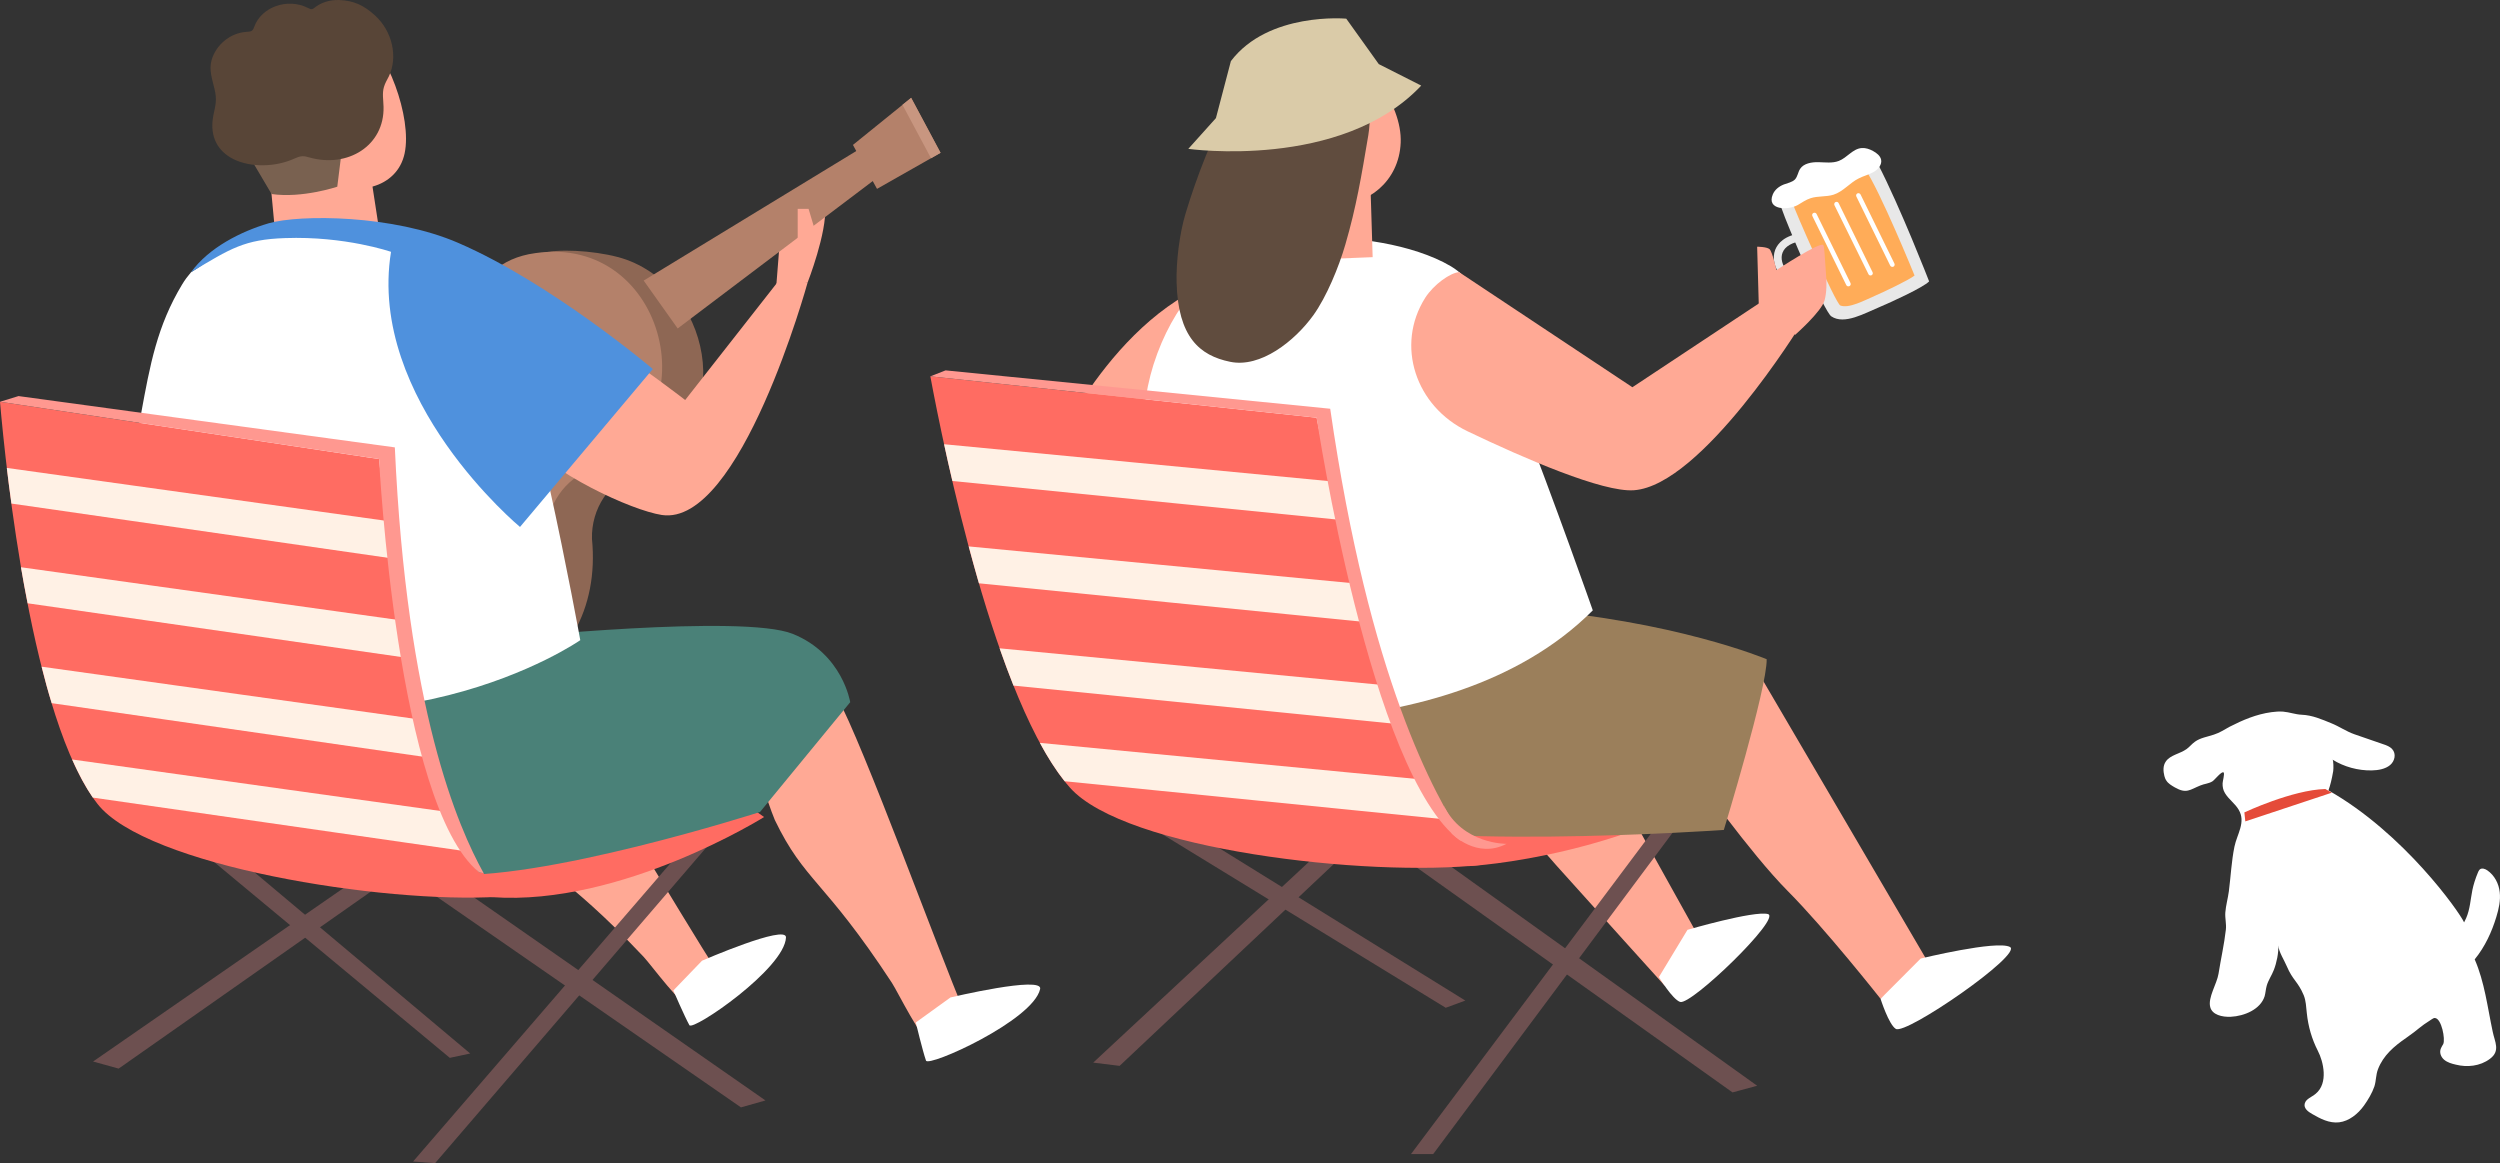
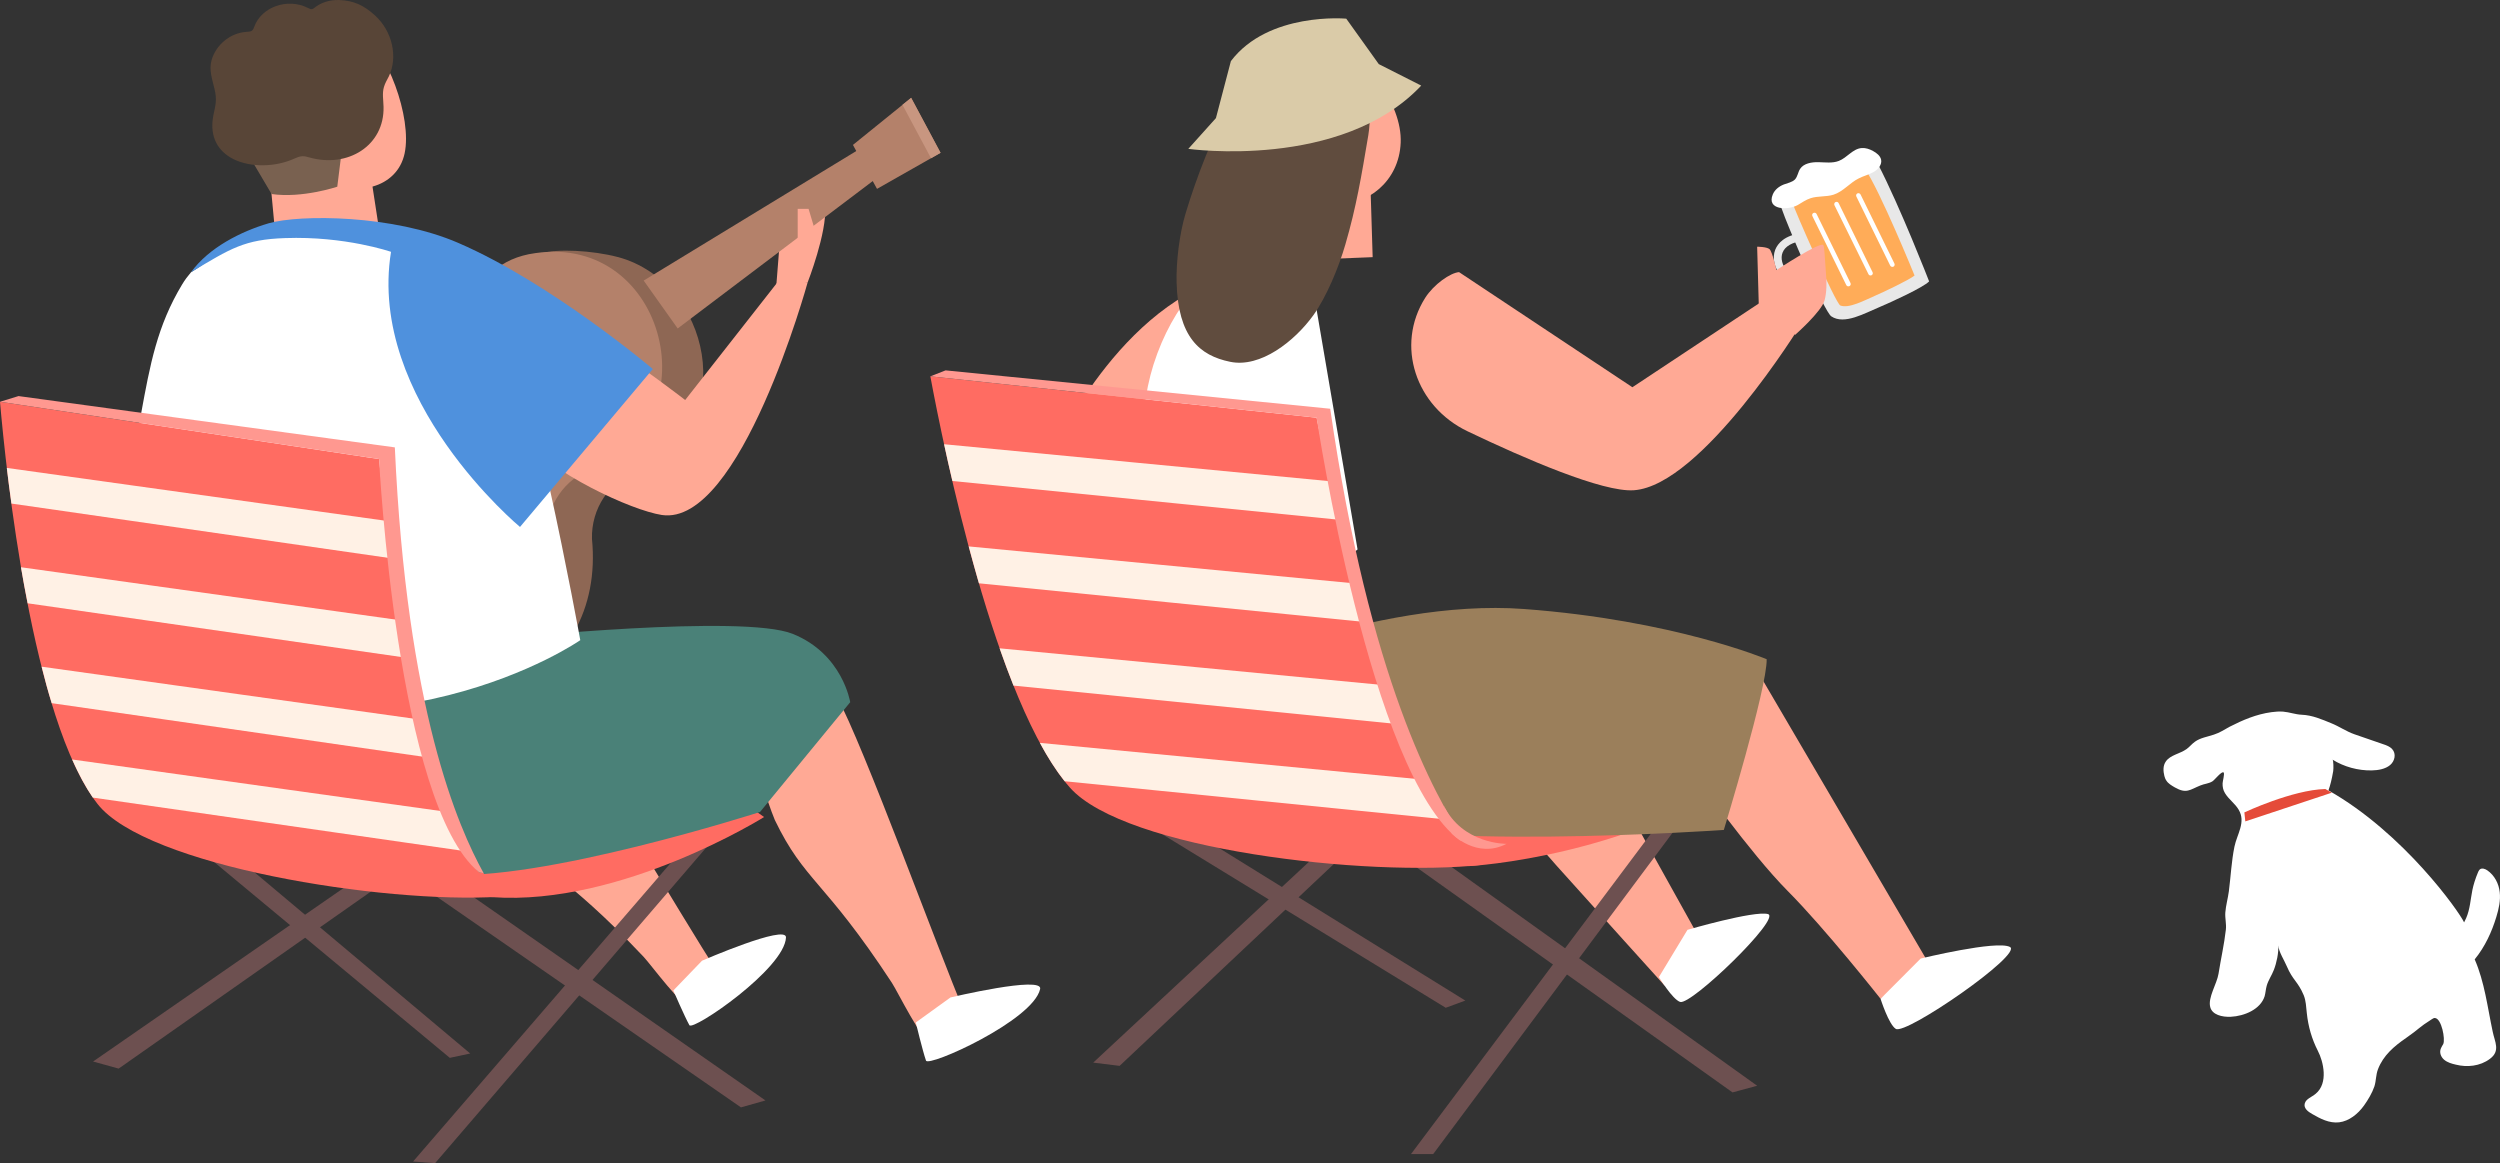
<svg xmlns="http://www.w3.org/2000/svg" version="1.1" id="圖層_1" x="0px" y="0px" width="183.749px" height="85.491px" viewBox="0 0 183.749 85.491" enable-background="new 0 0 183.749 85.491" xml:space="preserve">
  <rect x="0" y="0" width="183.749" height="85.491" fill="#333333" stroke="none" />
  <g>
    <g>
      <g>
        <path fill="#FFA995" d="M39.86,50.972c2.46,3.029,10.38,16.67,12.86,20.439c0.4,0.6,0.8,1.131,0.54,1.84     c-0.29,0.76-1.52,1.09-2.32,0.94c-0.8-0.14-3.1-3.3-3.64-3.87c-6.03-6.38-7.36-5.97-10.22-9.92c-0.17-0.23-1.77-3-1.79-3.29     C35.27,56.841,39.86,50.972,39.86,50.972z" />
        <path fill="#FFFFFF" d="M51.6,70.611c0,0,6.21-2.7,6.17-1.71c-0.1,2.301-6.84,6.9-7.1,6.45c-0.36-0.649-1.18-2.55-1.18-2.55     L51.6,70.611z" />
      </g>
      <g>
        <g>
          <polygon fill="#6D5050" points="33.54,59.531 6.84,78.021 8.72,78.542 35.18,59.972     " />
          <polygon fill="#6D5050" points="10.94,57.591 34.56,77.432 33.06,77.751 9.23,57.952     " />
        </g>
        <g>
          <polygon fill="#6D5050" points="52.14,60.132 30.36,85.372 31.98,85.491 53.56,60.372     " />
          <polygon fill="#6D5050" points="29.3,62.102 56.26,80.882 54.46,81.392 27.73,62.882     " />
        </g>
      </g>
      <g>
        <path fill="#FFA995" d="M57.46,15.892l3.46-2.811c0,0-0.41,0.141-0.27,2.08c0.14,1.95-1.29,5.6-1.29,5.6l-2.32,0.461     L57.46,15.892z" />
        <g>
          <g>
            <g>
              <path fill="#8E6754" d="M40.32,18.511c-5.37,0.841-2.82,6.871-6.68,7.98c-0.47,0.141-0.95,0.17-1.44,0.15        c-11.65-0.381-17.78,15.71-9.3,22.359c3.06,2.41,10,3.82,14.32,1.881c4.38-1.971,6.8-6.08,6.29-11.28        c-0.06-2.2,1.27-4.2,3.21-4.91c7.53-3.05,5.85-13.22-0.67-15.601C44.43,18.511,41.72,18.281,40.32,18.511z" />
            </g>
            <g>
              <path fill="#B4816A" d="M39.36,18.602c-5.39,0.72-4.88,6.38-8.76,7.409c-0.48,0.121-0.96,0.141-1.45,0.121        c-11.64-0.65-15.96,13.56-8.32,21.16c7.36,7.539,20.12,2.39,19.34-7.961c-0.01-2.199,1.36-4.17,3.32-4.84        C52.38,31.122,49.05,17.212,39.36,18.602z" />
            </g>
            <g>
              <path fill="#9D715C" d="M22.26,39.722c0.28,2.619,2.48,4.43,4.9,4.05c2.42-0.37,4.15-2.8,3.87-5.42        c-0.29-2.62-2.48-4.44-4.9-4.06C23.7,34.671,21.97,37.102,22.26,39.722z" />
            </g>
          </g>
          <g>
            <polygon fill="#B4816A" points="47.31,20.622 63.87,10.531 65.07,12.611 49.81,24.142      " />
            <polygon fill="#B4816A" points="62.69,10.651 64.46,13.882 69.13,11.231 66.97,7.191      " />
          </g>
          <polygon fill="#C89680" points="66.33,7.702 68.43,11.632 69.13,11.231 66.97,7.191     " />
        </g>
        <path fill="#FF6C62" d="M56.16,60.052c0,0-10.48,6.56-19.97,5.89c-5.47-0.39-9.21-5.11-9.21-5.11l9.65-5.55l15.52,1.94     L56.16,60.052z" />
        <g>
          <path fill="#FFA995" d="M61.5,51.191c1.95,3.521,7.52,18.84,9.36,23.14c0.29,0.68,0.61,1.28,0.21,1.961      c-0.43,0.719-1.75,0.83-2.53,0.529c-0.79-0.29-2.55-3.92-2.99-4.59c-4.98-7.6-6.41-7.42-8.6-11.96      c-0.13-0.261-1.25-3.38-1.22-3.67S61.5,51.191,61.5,51.191z" />
-           <path fill="#FFFFFF" d="M69.86,73.312c0,0,6.82-1.62,6.59-0.62c-0.52,2.319-8.22,5.771-8.39,5.261      c-0.25-0.721-0.75-2.801-0.75-2.801L69.86,73.312z" />
+           <path fill="#FFFFFF" d="M69.86,73.312c0,0,6.82-1.62,6.59-0.62c-0.52,2.319-8.22,5.771-8.39,5.261      c-0.25-0.721-0.75-2.801-0.75-2.801z" />
        </g>
        <path fill="#4A8178" d="M37.21,46.901c0,0,17.39-1.79,21.06-0.311c3.67,1.48,4.22,5.021,4.22,5.021l-6.63,8.07     c0,0-16.28,5.229-23.36,4.569c-7.07-0.649-11.65-2.619-13.28-3.709c-3.41-2.291-0.95-12.881-0.95-12.881L37.21,46.901z" />
        <g>
          <g>
            <path fill="#FFA995" d="M29.74,11.271c-0.55,2.61-3.73,3.25-5.78,1.88s-2.21-4.23-1.65-6.85c0.56-2.61,2.05-5.41,4.1-4.041       C28.46,3.632,30.3,8.651,29.74,11.271z" />
            <polygon fill="#FFA995" points="19.92,13.882 20.28,17.712 28.09,18.352 27.3,13.202      " />
          </g>
          <path fill="#796150" d="M25.21,10.341l-0.42,3.381c0,0-2.58,0.869-4.83,0.539l-1.74-2.949L25.21,10.341z" />
          <path fill="#584537" d="M17.15,11.691c-1.09-0.55-1.78-1.59-1.47-3.2c0.16-0.779,0.29-1.14,0.08-1.98      c-0.17-0.709-0.41-1.379-0.21-2.09c0.31-1.09,1.33-2,2.57-2.08c0.14-0.01,0.3-0.01,0.4-0.09c0.09-0.069,0.13-0.189,0.17-0.289      c0.52-1.44,2.43-2.15,3.96-1.371c0.1,0.051,0.19,0.101,0.29,0.08c0.06-0.01,0.11-0.049,0.16-0.09c0.48-0.39,1.11-0.6,1.82-0.58      c1.09,0.041,1.83,0.391,2.65,1.141c1.27,1.16,1.69,3.05,1.01,4.47c-0.13,0.261-0.28,0.5-0.36,0.78      c-0.14,0.46-0.04,0.97-0.03,1.46c0.07,2.851-2.63,4.521-5.45,3.72c-0.17-0.05-0.35-0.1-0.52-0.09c-0.22,0.01-0.41,0.1-0.6,0.18      C20.26,12.281,18.43,12.331,17.15,11.691z" />
        </g>
        <path fill="#FFA995" d="M32.37,19.421c5.67,0.34,17.99,9.98,17.99,9.98l6.9-8.8l2.1,0.159c0,0-4.94,17.971-10.72,17.091     c-2.22-0.341-8.14-3.05-10.44-5.841c-2.06-2.5-2.72-4.229-3.87-6.689C33.74,24.062,30.57,19.312,32.37,19.421z" />
        <g>
          <path fill="#FFFFFF" d="M31.82,17.972c-0.87,6.89,8.54,17.73,8.54,17.73c1.3,5.879,2.29,11.35,2.29,11.35      s-14.39,10.039-34.38,2.27c0,0,0.79-11.74,2.09-18.859c0.67-3.67,1.19-6.51,3.03-9.561c0.19-0.32,0.41-0.609,0.65-0.891      c1.25-0.76,2.22-1.709,3.45-2.149C24.98,15.161,31.82,17.972,31.82,17.972z" />
          <path fill="#4F91DD" d="M19.75,16.411c2.28-0.66,9.15-0.64,13.95,1.45c6.84,2.96,14.28,9.261,14.28,9.261l-9.76,11.609      c0,0-11.24-9.32-9.48-20.221c0,0-3.37-1.17-7.79-1.01c-2.98,0.101-3.99,0.75-6.91,2.51C15.34,18.202,17.73,17.001,19.75,16.411z      " />
        </g>
      </g>
      <g>
        <path fill="#FF6C62" d="M35.55,64.182c-0.21-0.04-0.35-0.08-0.35-0.08c-4.9-4.841-7.34-30.36-7.34-30.36L0,29.531     c0.44,5.07,2.34,23.38,7.17,29.56c3.55,4.551,20.98,7.351,29.52,6.82C36.69,65.911,36.24,65.411,35.55,64.182z" />
        <g>
          <path fill="#FFF1E5" d="M28.38,38.281L0.5,34.392c0.1,0.82,0.21,1.699,0.34,2.619l27.9,4.021      C28.6,40.042,28.48,39.122,28.38,38.281z" />
          <path fill="#FFF1E5" d="M29.44,45.591l-27.9-3.899c0.15,0.87,0.31,1.761,0.49,2.649l27.89,4.011      C29.75,47.421,29.59,46.491,29.44,45.591z" />
          <path fill="#FFF1E5" d="M30.84,52.882L3.06,49.001c0.23,0.92,0.47,1.82,0.74,2.681l27.73,4      C31.29,54.771,31.06,53.841,30.84,52.882z" />
          <path fill="#FFF1E5" d="M32.76,59.661L5.3,55.821c0.47,1.061,0.98,2.01,1.52,2.801l27.24,3.92      C33.6,61.741,33.17,60.761,32.76,59.661z" />
        </g>
        <path fill="#FF9890" d="M35.2,64.102c0,0,0.14,0.04,0.35,0.08c-1.88-3.39-5.66-12-6.53-31.3L1.36,29.111L0,29.531l27.86,4.21     C27.86,33.741,29.15,59.161,35.2,64.102z" />
      </g>
      <polygon fill="#FFA995" points="59.87,16.821 59.43,15.352 58.63,15.352 58.63,17.531 57.96,19.542 59.36,18.872   " />
    </g>
    <g>
      <g>
        <path fill-rule="evenodd" clip-rule="evenodd" fill="#FFFFFF" d="M176.86,76.281c-0.9,0.62-1.69,1.29-2.08,2.31     c-0.16,0.42-0.13,0.83-0.26,1.25c-0.16,0.48-0.47,1-0.77,1.42c-0.44,0.611-1.09,1.141-1.83,1.23c-0.73,0.08-1.38-0.27-1.97-0.609     c-0.31-0.17-0.65-0.43-0.55-0.78c0.09-0.341,0.52-0.47,0.8-0.71c0.95-0.78,0.57-2.37,0.16-3.16c-0.44-0.859-0.71-1.79-0.81-2.77     c-0.05-0.451-0.06-0.91-0.23-1.32c-0.42-1-0.81-1.1-1.24-2.12c-0.18-0.431-0.59-1.06-0.63-1.53c0.04,0.52-0.12,1.28-0.32,1.79     c-0.15,0.4-0.42,0.771-0.53,1.181c-0.07,0.25-0.08,0.51-0.15,0.76c-0.3,0.96-1.48,1.46-2.49,1.51     c-0.63,0.029-1.37-0.141-1.51-0.721c-0.18-0.689,0.49-1.699,0.61-2.439c0.17-1.08,0.42-2.17,0.54-3.24     c0.05-0.42-0.07-0.84-0.04-1.26c0.04-0.52,0.19-1.04,0.26-1.561c0.14-1.09,0.19-2.199,0.41-3.279c0.19-0.93,0.86-1.8,0.31-2.721     c-0.27-0.459-0.73-0.76-1-1.209c-0.14-0.221-0.19-0.471-0.18-0.73c0-0.14,0.16-0.689,0.08-0.79c-0.12-0.159-0.67,0.55-0.82,0.64     c-0.28,0.181-0.6,0.181-0.9,0.311c-0.77,0.311-1.01,0.63-1.87,0.141c-0.24-0.141-0.49-0.281-0.63-0.511     c-0.07-0.101-0.11-0.22-0.14-0.33c-0.09-0.36-0.11-0.76,0.11-1.069c0.32-0.471,1.03-0.561,1.51-0.9     c0.23-0.16,0.4-0.391,0.63-0.551c0.4-0.289,0.92-0.359,1.39-0.52c0.44-0.14,0.77-0.369,1.16-0.58c0.96-0.49,1.96-0.92,3.07-1.07     c0.28-0.039,0.57-0.06,0.86-0.039c0.47,0.039,0.89,0.209,1.37,0.229c0.77,0.03,1.48,0.341,2.16,0.62c0.6,0.24,1.1,0.6,1.7,0.811     l2.11,0.729c0.25,0.08,0.51,0.181,0.67,0.36c0.32,0.34,0.2,0.89-0.15,1.18s-0.86,0.38-1.34,0.391     c-1.01,0.02-2.04-0.261-2.89-0.791c0.07,0.041,0.08,0.66,0.05,0.84c-0.11,0.641-0.22,1.061-0.35,1.42     c5.55,3.141,9.63,8.94,9.97,9.701c0.06-0.11,0.11-0.221,0.15-0.311c0.29-0.66,0.32-1.38,0.46-2.07     c0.04-0.189,0.09-0.39,0.15-0.58c0.08-0.25,0.17-0.51,0.28-0.76c0.04-0.07,0.07-0.14,0.14-0.189c0.15-0.101,0.37-0.021,0.52,0.08     c0.55,0.379,0.85,0.99,0.92,1.609c0.07,0.61-0.07,1.23-0.25,1.82c-0.33,1.09-0.83,2.189-1.59,3.119     c0.73,1.671,0.94,3.521,1.32,5.301c0.15,0.76,0.59,1.42-0.2,2.01c-0.73,0.551-1.69,0.631-2.49,0.43     c-0.31-0.069-0.63-0.16-0.87-0.359c-0.24-0.2-0.38-0.54-0.24-0.85c0.04-0.11,0.12-0.211,0.17-0.311     c0.16-0.359-0.12-1.85-0.6-1.91c-0.08-0.01-0.16,0.03-0.23,0.08C177.74,75.542,177.84,75.602,176.86,76.281z" />
      </g>
      <path fill="#E54B39" d="M164.96,59.712c0,0,3.5-1.65,5.95-1.721l0.48,0.27l-6.36,2.111L164.96,59.712z" />
    </g>
    <g>
      <g>
        <path fill="#FFA995" d="M114.97,51.091l-4.77,7.311c0,0,1.7,2.43,4.23,5.25c2.53,2.82,7.92,8.79,7.92,8.79l2.68-3.271     L114.97,51.091z" />
        <path fill="#FFFFFF" d="M121.93,71.812c0,0,0.99,1.641,1.56,1.83c0.82,0.26,7.49-6.2,6.45-6.46     c-1.04-0.261-5.91,1.159-5.91,1.159L121.93,71.812z" />
      </g>
      <path fill="#FFA995" d="M77.58,32.861c0,0,5.24-11.58,14.28-12.86c6.84-0.959-6.43,13.371-6.43,13.371L77.58,32.861z" />
      <g>
        <polygon fill="#6D5050" points="104.13,55.972 80.35,78.102 82.29,78.341 105.82,56.171    " />
        <polygon fill="#6D5050" points="81.48,57.302 107.7,73.542 106.26,74.071 79.85,57.901    " />
      </g>
      <g>
        <polygon fill="#6D5050" points="123.7,58.122 103.71,84.821 105.34,84.821 125.12,58.271    " />
        <polygon fill="#6D5050" points="102.44,60.682 129.15,79.802 127.34,80.292 100.86,61.432    " />
      </g>
      <path fill="#FF6C62" d="M107.95,63.661c0,0,12.36-0.619,22.08-7.779l-34.16-6.461l-3.51,4.601L107.95,63.661z" />
      <g>
        <g>
          <g>
            <g>
              <path fill="#E8E8E8" d="M141.79,20.682c0,0-2.12-5.46-3.77-8.64c-0.11-0.211-0.28-0.42-0.51-0.48        c-0.2-0.04-0.4,0.05-0.58,0.13l-5.45,2.55c-0.26,0.131-0.56,0.29-0.62,0.58c-0.03,0.16,0.02,0.32,0.08,0.48        c0.43,1.289,3.14,7.609,3.66,7.949c0.96,0.65,2.47-0.24,3.54-0.68C138.95,22.231,141.36,21.132,141.79,20.682z" />
              <path fill="#FFAC58" d="M140.72,20.251c0,0-2.55-6.27-3.67-7.879c-0.07-0.101-0.16-0.201-0.32-0.211        c-0.14,0-0.29,0.061-0.42,0.131l-4.1,1.91c-0.2,0.1-0.43,0.209-0.49,0.379c-0.04,0.09-0.02,0.17,0,0.25        c0.19,0.66,3.21,7.48,3.54,7.621c0.62,0.25,1.77-0.371,2.57-0.721C138.44,21.472,140.38,20.542,140.72,20.251z" />
            </g>
            <g>
              <path fill="#E8E8E8" d="M134.06,21.421l-0.11-0.56c-1.17,0.229-2.09-0.31-2.57-0.88c-0.39-0.471-0.53-1-0.36-1.42        c0.18-0.46,0.72-0.77,1.53-0.87l-0.08-0.569c-1.31,0.17-1.8,0.76-1.99,1.229c-0.24,0.61-0.07,1.36,0.46,1.989        C131.52,21.042,132.65,21.702,134.06,21.421z" />
            </g>
          </g>
          <g>
            <g>
              <path fill="#FFFFFF" d="M137.56,20.231c0.08-0.04,0.12-0.141,0.07-0.23l-2.49-5.069c-0.04-0.091-0.14-0.12-0.23-0.08        c-0.08,0.04-0.12,0.14-0.08,0.229l2.5,5.07C137.37,20.241,137.47,20.271,137.56,20.231z" />
            </g>
            <g>
              <path fill="#FFFFFF" d="M139.16,19.602c0.09-0.04,0.12-0.149,0.08-0.229l-2.49-5.08c-0.05-0.08-0.15-0.121-0.23-0.08        c-0.09,0.049-0.12,0.149-0.08,0.229l2.49,5.08C138.97,19.602,139.08,19.642,139.16,19.602z" />
            </g>
            <g>
              <path fill="#FFFFFF" d="M135.93,21.031c0.09-0.04,0.12-0.14,0.08-0.229l-2.49-5.07c-0.04-0.09-0.15-0.12-0.23-0.08        c-0.09,0.04-0.12,0.141-0.08,0.23l2.49,5.07C135.74,21.042,135.85,21.071,135.93,21.031z" />
            </g>
          </g>
        </g>
        <g>
          <path fill="#FFA995" d="M129.07,49.151l-4.52,7.79c0,0,4.09,5.771,6.84,8.54c2.76,2.77,6.83,7.93,6.83,7.93l3.63-2.449      L129.07,49.151z" />
          <path fill="#FFFFFF" d="M138.22,73.411c0,0,0.6,1.891,1.12,2.211c0.75,0.469,9.37-5.5,8.39-6.021      c-0.97-0.511-6.56,0.851-6.56,0.851L138.22,73.411z" />
        </g>
        <path fill="#9B7F5B" d="M87.92,49.952c0,0,2.54,7.059,8.74,9.909c6.14,2.82,30.04,1.14,30.04,1.14s3.19-10.439,3.15-12.549     c0,0-6.81-2.871-17.84-3.691C100.99,43.941,87.92,49.952,87.92,49.952z" />
        <g>
-           <path fill="#FFFFFF" d="M106.64,19.571c-2.82-1.67-7.44-2.24-9.52-2c-2.63,0.29-4.92,0.971-6.44,1.891      c-3.42,2.049-5.11,7.56-5.13,13.43c-0.03,7.91-0.7,19.67-0.7,19.67s21.25,3.3,32.22-7.7c0,0-2.68-7.64-5.52-14.95      C109.65,25.031,109.37,21.202,106.64,19.571z" />
          <path fill="#7C573A" d="M114.92,39.712h-0.01H114.92z" />
          <path fill="#FFFFFF" d="M95.7,16.501c0,0-8.04,1.26-10.92,10.301c-2.47,7.76,0.07,25.76,0.07,25.76l14.93-12.18L95.7,16.501z" />
        </g>
        <path fill="#FFA995" d="M102.95,10.491c-0.12,2.87-2.47,4.641-4.85,4.54c-2.39-0.11-3.92-2.05-3.79-4.92     c0.12-2.87,1.19-6.47,3.58-6.36C100.27,3.852,103.08,7.622,102.95,10.491z" />
        <polygon fill="#FFA995" points="93.9,12.861 93.91,19.182 100.89,18.901 100.73,13.702    " />
        <path fill="#604C3E" d="M100.55,5.691c-0.36-1.76-2.26-3.229-3.95-3.16c-1.49,0.05-2.75,0.58-3.72,1.44     c-1.05,0.92-1.77,2.189-2.42,3.46c-1.35,2.649-2.47,5.43-3.33,8.29c-0.44,1.48-0.69,3.5-0.65,5.06     c0.11,3.99,1.69,5.351,3.93,5.81c2.23,0.471,4.74-1.51,6.12-3.42c0.97-1.35,1.88-3.56,2.35-5.189c0.81-2.779,1.18-5.01,1.69-8.04     C100.75,8.911,100.76,6.722,100.55,5.691z" />
        <g>
          <path fill="#FFA995" d="M104.75,21.892c-2.2,3.49-0.71,7.98,3.12,9.811c4.16,1.989,9.94,4.5,12.23,4.329      c4.99-0.36,12.24-12.14,12.24-12.14l-2.79-1.77l-9.57,6.34l-12.74-8.461C106.6,20.052,105.39,20.892,104.75,21.892z" />
          <path fill="#FFA995" d="M134.01,18.011c-0.24-0.27-3.44,1.841-3.44,1.841s-0.3-1.33-0.5-1.53c-0.19-0.189-0.92-0.189-0.92-0.189      l0.12,4.279l2.67,2.2c0,0,1.96-1.72,2.17-2.55c0.14-0.561,0.18-1.17,0.07-2.35C134.12,19.001,134.1,18.111,134.01,18.011z" />
        </g>
        <path fill="#FFFFFF" d="M132.13,15.071c0.31-0.18,0.6-0.39,0.94-0.5c0.54-0.18,1.15-0.09,1.69-0.26c0.72-0.23,1.19-0.87,1.86-1.2     c0.35-0.18,0.75-0.271,1.09-0.47c0.34-0.189,0.63-0.551,0.55-0.91c-0.06-0.279-0.33-0.49-0.59-0.63     c-0.25-0.14-0.54-0.24-0.83-0.22c-0.67,0.05-1.07,0.709-1.69,0.949c-0.47,0.18-1,0.101-1.5,0.09c-0.5-0.01-1.08,0.09-1.34,0.49     c-0.16,0.24-0.18,0.561-0.38,0.78c-0.21,0.21-0.54,0.261-0.82,0.37c-0.36,0.141-0.67,0.391-0.81,0.73     C129.82,15.441,131.41,15.472,132.13,15.071z" />
        <path fill="#DACBA8" d="M90.47,4.491l-1.1,4.19l-2.03,2.26c0,0,11.25,1.58,17.12-4.649l-3.12-1.58l-2.39-3.34     C98.95,1.372,93.23,0.852,90.47,4.491z" />
      </g>
      <g>
        <path fill="#FF6C62" d="M107.66,61.831c-0.23-0.039-0.36-0.07-0.36-0.07c-5.42-4.779-10.53-31.059-10.53-31.059l-28.39-3.041     c0.97,5.211,4.78,24.061,10.27,30.24c4.03,4.53,21.81,6.609,30.33,5.66C108.98,63.562,108.48,63.062,107.66,61.831z" />
        <g>
          <path fill="#FFF1E5" d="M97.77,35.372l-28.38-2.721c0.18,0.85,0.39,1.76,0.61,2.7l28.42,2.851      C98.18,37.191,97.96,36.231,97.77,35.372z" />
          <path fill="#FFF1E5" d="M99.59,42.882L71.2,40.161c0.24,0.9,0.49,1.801,0.75,2.711l28.41,2.85      C100.09,44.761,99.83,43.812,99.59,42.882z" />
          <path fill="#FFF1E5" d="M101.76,50.361l-28.29-2.71c0.33,0.939,0.67,1.859,1.02,2.74l28.24,2.83      C102.4,52.302,102.07,51.341,101.76,50.361z" />
          <path fill="#FFF1E5" d="M104.39,57.281l-27.96-2.68c0.58,1.08,1.19,2.03,1.82,2.819l27.74,2.781      C105.45,59.392,104.91,58.401,104.39,57.281z" />
        </g>
        <path fill="#FF9890" d="M107.3,61.761c0,0,0.13,0.031,0.36,0.07c-2.24-3.43-7.01-11.869-9.89-31.789l-28.27-2.82l-1.12,0.439     l28.39,3.041C96.77,30.702,100.71,56.932,107.3,61.761z" />
      </g>
      <path fill="#FF9890" d="M106.11,59.191l0.6,2.08c0,0,1.81,1.899,4.02,0.75C110.73,62.021,107.5,62.071,106.11,59.191z" />
    </g>
  </g>
</svg>